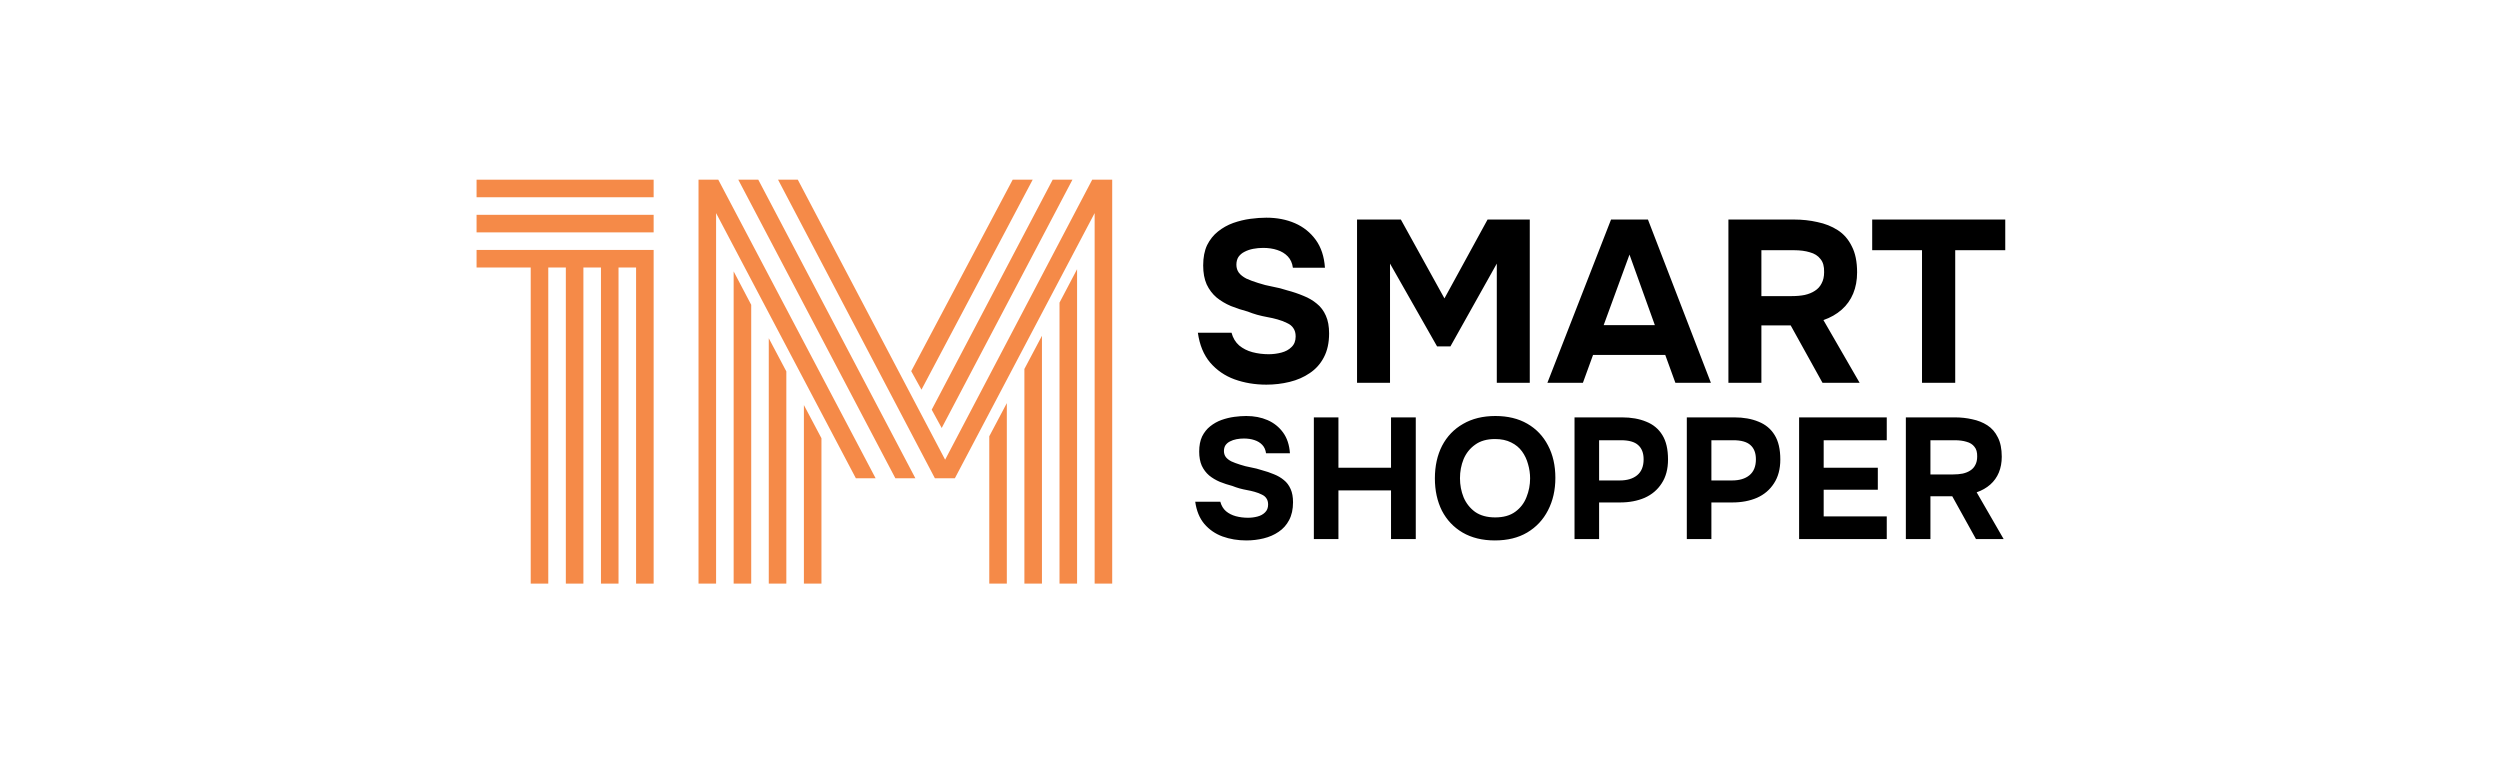
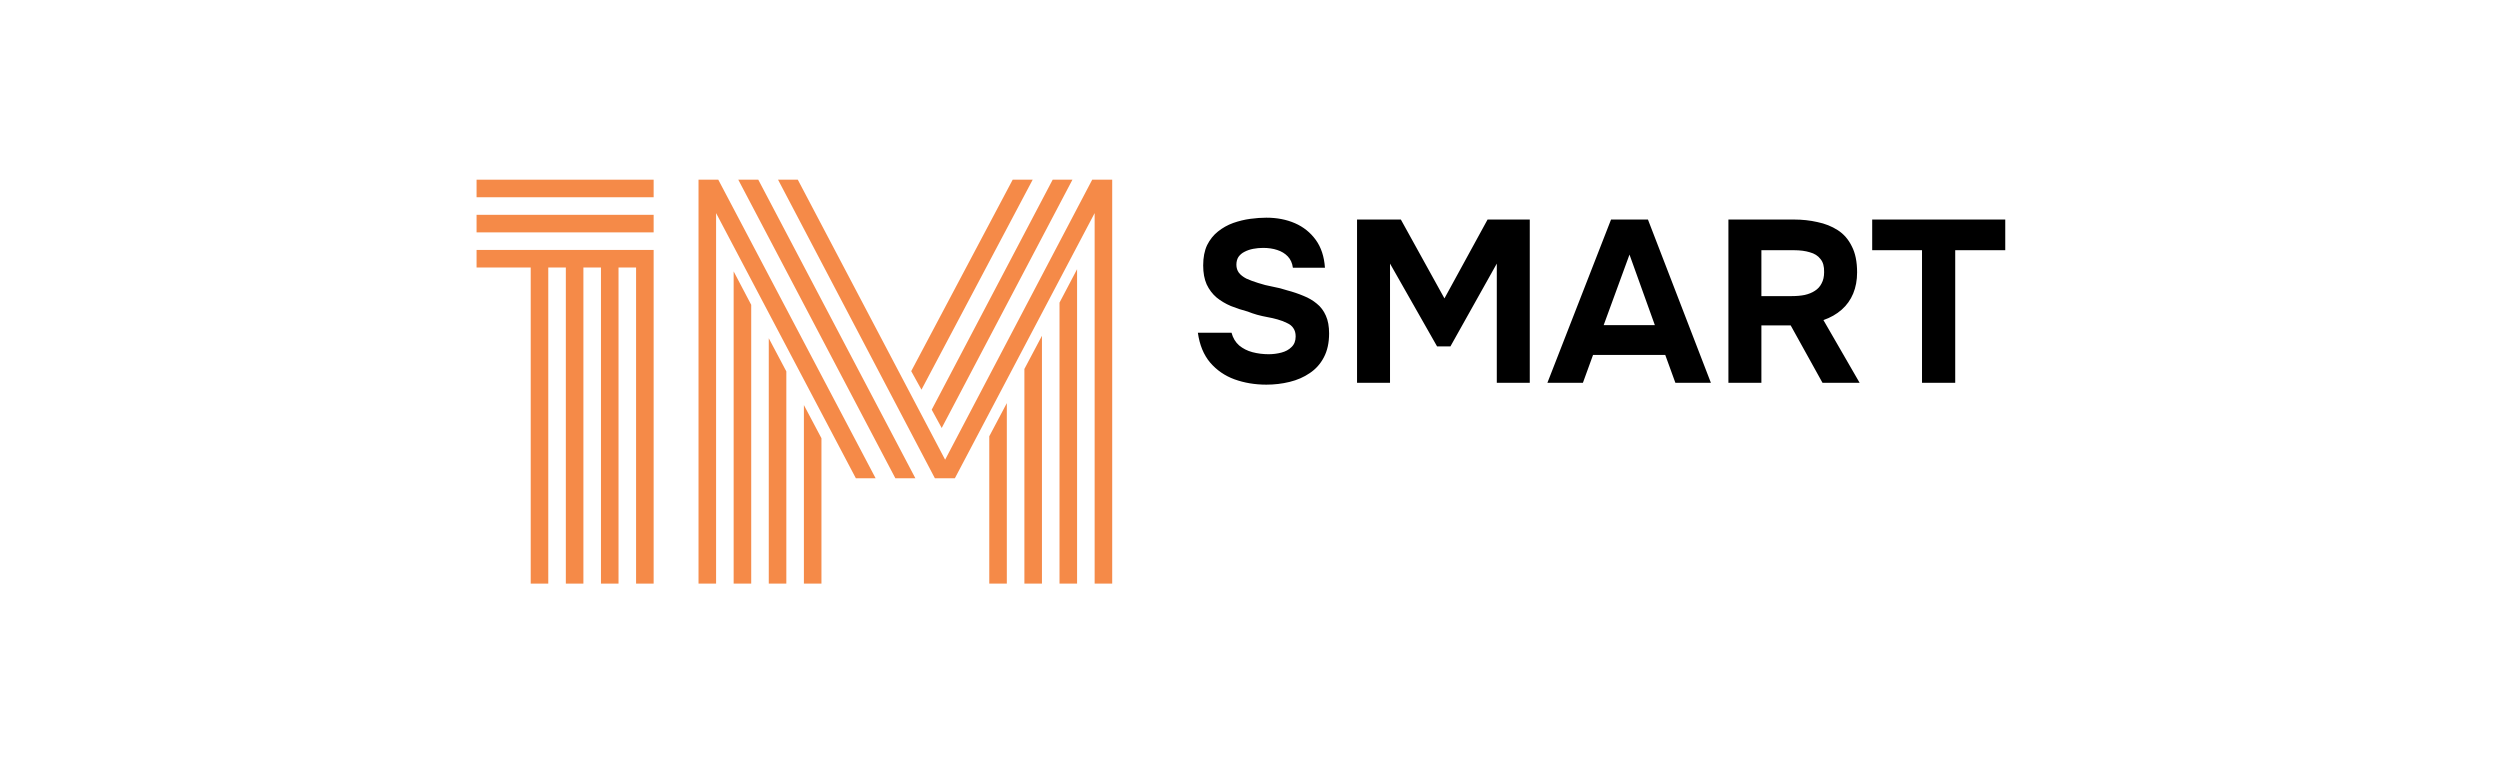
<svg xmlns="http://www.w3.org/2000/svg" width="320" height="97" viewBox="0 0 320 97" fill="none">
  <path d="M126.627 55.844L128.874 51.598V74.702H126.627V55.844ZM131.122 47.227L133.37 42.981V74.702H131.122V47.227ZM135.618 38.735L137.866 34.458V74.702H135.618V38.735ZM120.538 54.783L119.258 52.441L134.744 23H137.273L120.538 54.783ZM117.947 49.881L116.636 47.508L129.624 23H132.184L117.947 49.881ZM102.899 51.848L105.146 56.094V74.702H102.899V51.848ZM98.403 43.294L100.651 47.54V74.702H98.403V43.294ZM93.907 34.739L96.155 39.016V74.702H93.907V34.739ZM112.078 61.215H109.549L91.659 27.277V74.702H89.411V23H91.94L112.078 61.215ZM117.167 61.215H114.606L94.5 23H97.06L117.167 61.215ZM140.114 27.277L122.224 61.215H119.664L99.589 23H102.118L120.976 58.842L139.802 23H142.362V74.702H140.114V27.277Z" fill="#F58A48" />
  <path d="M61 34.24V31.992H83.666V74.702H81.418V34.24H79.171V74.702H76.923V34.24H74.675V74.702H72.427V34.24H70.179V74.702H67.931V34.24H61ZM61 29.744V27.496H83.666V29.744H61ZM61 25.248V23H83.666V25.248H61Z" fill="#F58A48" />
-   <path d="M159.524 69.176C158.439 69.176 157.427 69.007 156.488 68.67C155.564 68.333 154.787 67.797 154.156 67.064C153.54 66.331 153.151 65.385 152.99 64.226H156.202C156.334 64.725 156.576 65.128 156.928 65.436C157.28 65.729 157.698 65.942 158.182 66.074C158.681 66.206 159.201 66.272 159.744 66.272C160.155 66.272 160.558 66.221 160.954 66.118C161.35 66.015 161.673 65.839 161.922 65.59C162.186 65.341 162.318 65.003 162.318 64.578C162.318 64.255 162.245 63.991 162.098 63.786C161.966 63.581 161.768 63.419 161.504 63.302C161.255 63.17 160.947 63.053 160.58 62.95C160.272 62.862 159.949 62.789 159.612 62.73C159.289 62.671 158.967 62.598 158.644 62.51C158.336 62.422 158.035 62.319 157.742 62.202C157.185 62.055 156.649 61.879 156.136 61.674C155.623 61.454 155.168 61.183 154.772 60.86C154.376 60.523 154.061 60.105 153.826 59.606C153.606 59.107 153.496 58.506 153.496 57.802C153.496 57.039 153.621 56.394 153.87 55.866C154.134 55.338 154.479 54.905 154.904 54.568C155.344 54.216 155.828 53.945 156.356 53.754C156.899 53.563 157.441 53.431 157.984 53.358C158.527 53.285 159.04 53.248 159.524 53.248C160.536 53.248 161.445 53.424 162.252 53.776C163.059 54.128 163.719 54.656 164.232 55.36C164.745 56.064 165.039 56.951 165.112 58.022H162.054C161.995 57.582 161.834 57.223 161.57 56.944C161.306 56.665 160.969 56.46 160.558 56.328C160.162 56.196 159.715 56.13 159.216 56.13C158.893 56.13 158.578 56.159 158.27 56.218C157.962 56.277 157.683 56.372 157.434 56.504C157.199 56.621 157.009 56.783 156.862 56.988C156.73 57.193 156.664 57.443 156.664 57.736C156.664 58.029 156.745 58.286 156.906 58.506C157.067 58.711 157.302 58.895 157.61 59.056C157.933 59.203 158.307 59.342 158.732 59.474C159.172 59.621 159.634 59.738 160.118 59.826C160.602 59.914 161.064 60.031 161.504 60.178C162.061 60.325 162.582 60.501 163.066 60.706C163.55 60.897 163.975 61.146 164.342 61.454C164.709 61.747 164.995 62.129 165.2 62.598C165.405 63.053 165.508 63.617 165.508 64.292C165.508 65.187 165.339 65.949 165.002 66.58C164.679 67.196 164.232 67.695 163.66 68.076C163.103 68.457 162.465 68.736 161.746 68.912C161.027 69.088 160.287 69.176 159.524 69.176ZM168.173 69V53.424H171.319V59.87H178.051V53.424H181.219V69H178.051V62.774H171.319V69H168.173ZM191.343 69.176C189.744 69.176 188.366 68.839 187.207 68.164C186.063 67.489 185.183 66.558 184.567 65.37C183.966 64.167 183.665 62.789 183.665 61.234C183.665 59.65 183.973 58.257 184.589 57.054C185.22 55.851 186.114 54.92 187.273 54.26C188.432 53.585 189.81 53.248 191.409 53.248C192.993 53.248 194.357 53.578 195.501 54.238C196.645 54.898 197.525 55.822 198.141 57.01C198.772 58.198 199.087 59.584 199.087 61.168C199.087 62.723 198.772 64.109 198.141 65.326C197.525 66.529 196.638 67.475 195.479 68.164C194.335 68.839 192.956 69.176 191.343 69.176ZM191.387 66.228C192.443 66.228 193.301 65.986 193.961 65.502C194.621 65.018 195.098 64.395 195.391 63.632C195.699 62.869 195.853 62.07 195.853 61.234C195.853 60.618 195.765 60.009 195.589 59.408C195.428 58.807 195.171 58.264 194.819 57.78C194.467 57.296 194.005 56.915 193.433 56.636C192.861 56.343 192.172 56.196 191.365 56.196C190.324 56.196 189.473 56.438 188.813 56.922C188.153 57.391 187.662 58.007 187.339 58.77C187.031 59.533 186.877 60.347 186.877 61.212C186.877 62.077 187.031 62.891 187.339 63.654C187.662 64.417 188.153 65.04 188.813 65.524C189.488 65.993 190.346 66.228 191.387 66.228ZM201.539 69V53.424H207.611C208.799 53.424 209.833 53.607 210.713 53.974C211.607 54.326 212.297 54.898 212.781 55.69C213.265 56.467 213.507 57.509 213.507 58.814C213.507 60.031 213.235 61.051 212.693 61.872C212.165 62.693 211.439 63.309 210.515 63.72C209.591 64.116 208.542 64.314 207.369 64.314H204.685V69H201.539ZM204.685 61.498H207.325C208.263 61.498 209.004 61.278 209.547 60.838C210.104 60.383 210.383 59.701 210.383 58.792C210.383 57.985 210.148 57.377 209.679 56.966C209.224 56.555 208.491 56.35 207.479 56.35H204.685V61.498ZM215.912 69V53.424H221.984C223.172 53.424 224.206 53.607 225.086 53.974C225.98 54.326 226.67 54.898 227.154 55.69C227.638 56.467 227.88 57.509 227.88 58.814C227.88 60.031 227.608 61.051 227.066 61.872C226.538 62.693 225.812 63.309 224.888 63.72C223.964 64.116 222.915 64.314 221.742 64.314H219.058V69H215.912ZM219.058 61.498H221.698C222.636 61.498 223.377 61.278 223.92 60.838C224.477 60.383 224.756 59.701 224.756 58.792C224.756 57.985 224.521 57.377 224.052 56.966C223.597 56.555 222.864 56.35 221.852 56.35H219.058V61.498ZM230.285 69V53.424H241.505V56.35H233.431V59.87H240.361V62.686H233.431V66.096H241.505V69H230.285ZM243.949 69V53.424H250.219C250.996 53.424 251.737 53.505 252.441 53.666C253.159 53.813 253.805 54.069 254.377 54.436C254.949 54.803 255.396 55.316 255.719 55.976C256.056 56.621 256.225 57.45 256.225 58.462C256.225 59.21 256.1 59.885 255.851 60.486C255.601 61.087 255.235 61.601 254.751 62.026C254.267 62.451 253.687 62.781 253.013 63.016L256.467 69H252.925L249.889 63.522H247.095V69H243.949ZM247.095 60.728H249.999C250.453 60.728 250.864 60.691 251.231 60.618C251.612 60.53 251.935 60.398 252.199 60.222C252.477 60.046 252.69 59.811 252.837 59.518C252.998 59.225 253.079 58.865 253.079 58.44C253.093 57.897 252.976 57.479 252.727 57.186C252.492 56.878 252.155 56.665 251.715 56.548C251.289 56.416 250.783 56.35 250.197 56.35H247.095V60.728Z" fill="black" />
  <path d="M162.095 49.236C160.639 49.236 159.281 49.01 158.022 48.557C156.782 48.105 155.739 47.386 154.893 46.402C154.066 45.418 153.545 44.149 153.328 42.594H157.638C157.815 43.264 158.14 43.805 158.612 44.218C159.085 44.611 159.645 44.897 160.295 45.074C160.964 45.251 161.663 45.34 162.391 45.34C162.942 45.34 163.483 45.271 164.014 45.133C164.546 44.995 164.979 44.759 165.313 44.425C165.667 44.09 165.844 43.637 165.844 43.067C165.844 42.634 165.746 42.279 165.549 42.004C165.372 41.728 165.106 41.512 164.752 41.355C164.418 41.178 164.004 41.02 163.512 40.882C163.099 40.764 162.666 40.666 162.214 40.587C161.781 40.508 161.348 40.41 160.915 40.292C160.501 40.174 160.098 40.036 159.704 39.879C158.957 39.682 158.238 39.446 157.55 39.17C156.861 38.875 156.251 38.511 155.719 38.078C155.188 37.625 154.765 37.065 154.45 36.395C154.155 35.726 154.007 34.919 154.007 33.975C154.007 32.952 154.175 32.086 154.509 31.377C154.863 30.669 155.326 30.088 155.897 29.636C156.487 29.163 157.136 28.799 157.845 28.543C158.573 28.288 159.301 28.11 160.029 28.012C160.757 27.914 161.446 27.864 162.095 27.864C163.453 27.864 164.673 28.101 165.756 28.573C166.838 29.045 167.724 29.754 168.413 30.698C169.101 31.643 169.495 32.833 169.593 34.27H165.49C165.411 33.68 165.195 33.197 164.841 32.824C164.487 32.45 164.034 32.174 163.483 31.997C162.952 31.82 162.351 31.731 161.682 31.731C161.249 31.731 160.826 31.771 160.413 31.849C160 31.928 159.626 32.056 159.291 32.233C158.976 32.391 158.72 32.607 158.524 32.883C158.347 33.158 158.258 33.493 158.258 33.886C158.258 34.28 158.366 34.624 158.583 34.919C158.799 35.195 159.114 35.441 159.527 35.657C159.96 35.854 160.462 36.041 161.033 36.218C161.623 36.415 162.243 36.572 162.893 36.691C163.542 36.809 164.162 36.966 164.752 37.163C165.5 37.36 166.199 37.596 166.848 37.871C167.497 38.127 168.068 38.462 168.56 38.875C169.052 39.269 169.436 39.78 169.711 40.41C169.987 41.02 170.125 41.778 170.125 42.683C170.125 43.883 169.898 44.907 169.446 45.753C169.013 46.579 168.413 47.248 167.645 47.76C166.897 48.272 166.041 48.646 165.077 48.882C164.113 49.118 163.119 49.236 162.095 49.236ZM173.701 49V28.101H179.31L184.889 38.196L190.409 28.101H195.811V49H191.59V33.739L185.656 44.336H183.944L177.922 33.739V49H173.701ZM198.066 49L206.214 28.101H210.937L218.995 49H214.449L213.151 45.428H203.911L202.612 49H198.066ZM205.269 41.62H211.822L208.575 32.587L205.269 41.62ZM221.237 49V28.101H229.65C230.693 28.101 231.687 28.209 232.631 28.425C233.596 28.622 234.462 28.966 235.229 29.458C235.997 29.95 236.597 30.639 237.03 31.525C237.482 32.391 237.709 33.502 237.709 34.86C237.709 35.864 237.541 36.769 237.207 37.576C236.872 38.383 236.38 39.072 235.731 39.642C235.081 40.213 234.304 40.656 233.399 40.971L238.033 49H233.281L229.207 41.65H225.458V49H221.237ZM225.458 37.901H229.355C229.965 37.901 230.516 37.852 231.008 37.753C231.519 37.635 231.952 37.458 232.307 37.222C232.681 36.986 232.966 36.671 233.163 36.277C233.379 35.884 233.487 35.402 233.487 34.831C233.507 34.103 233.35 33.542 233.015 33.148C232.7 32.735 232.248 32.45 231.657 32.292C231.087 32.115 230.408 32.027 229.62 32.027H225.458V37.901ZM246.017 49V32.027H239.641V28.101H256.673V32.027H250.268V49H246.017Z" fill="black" />
</svg>